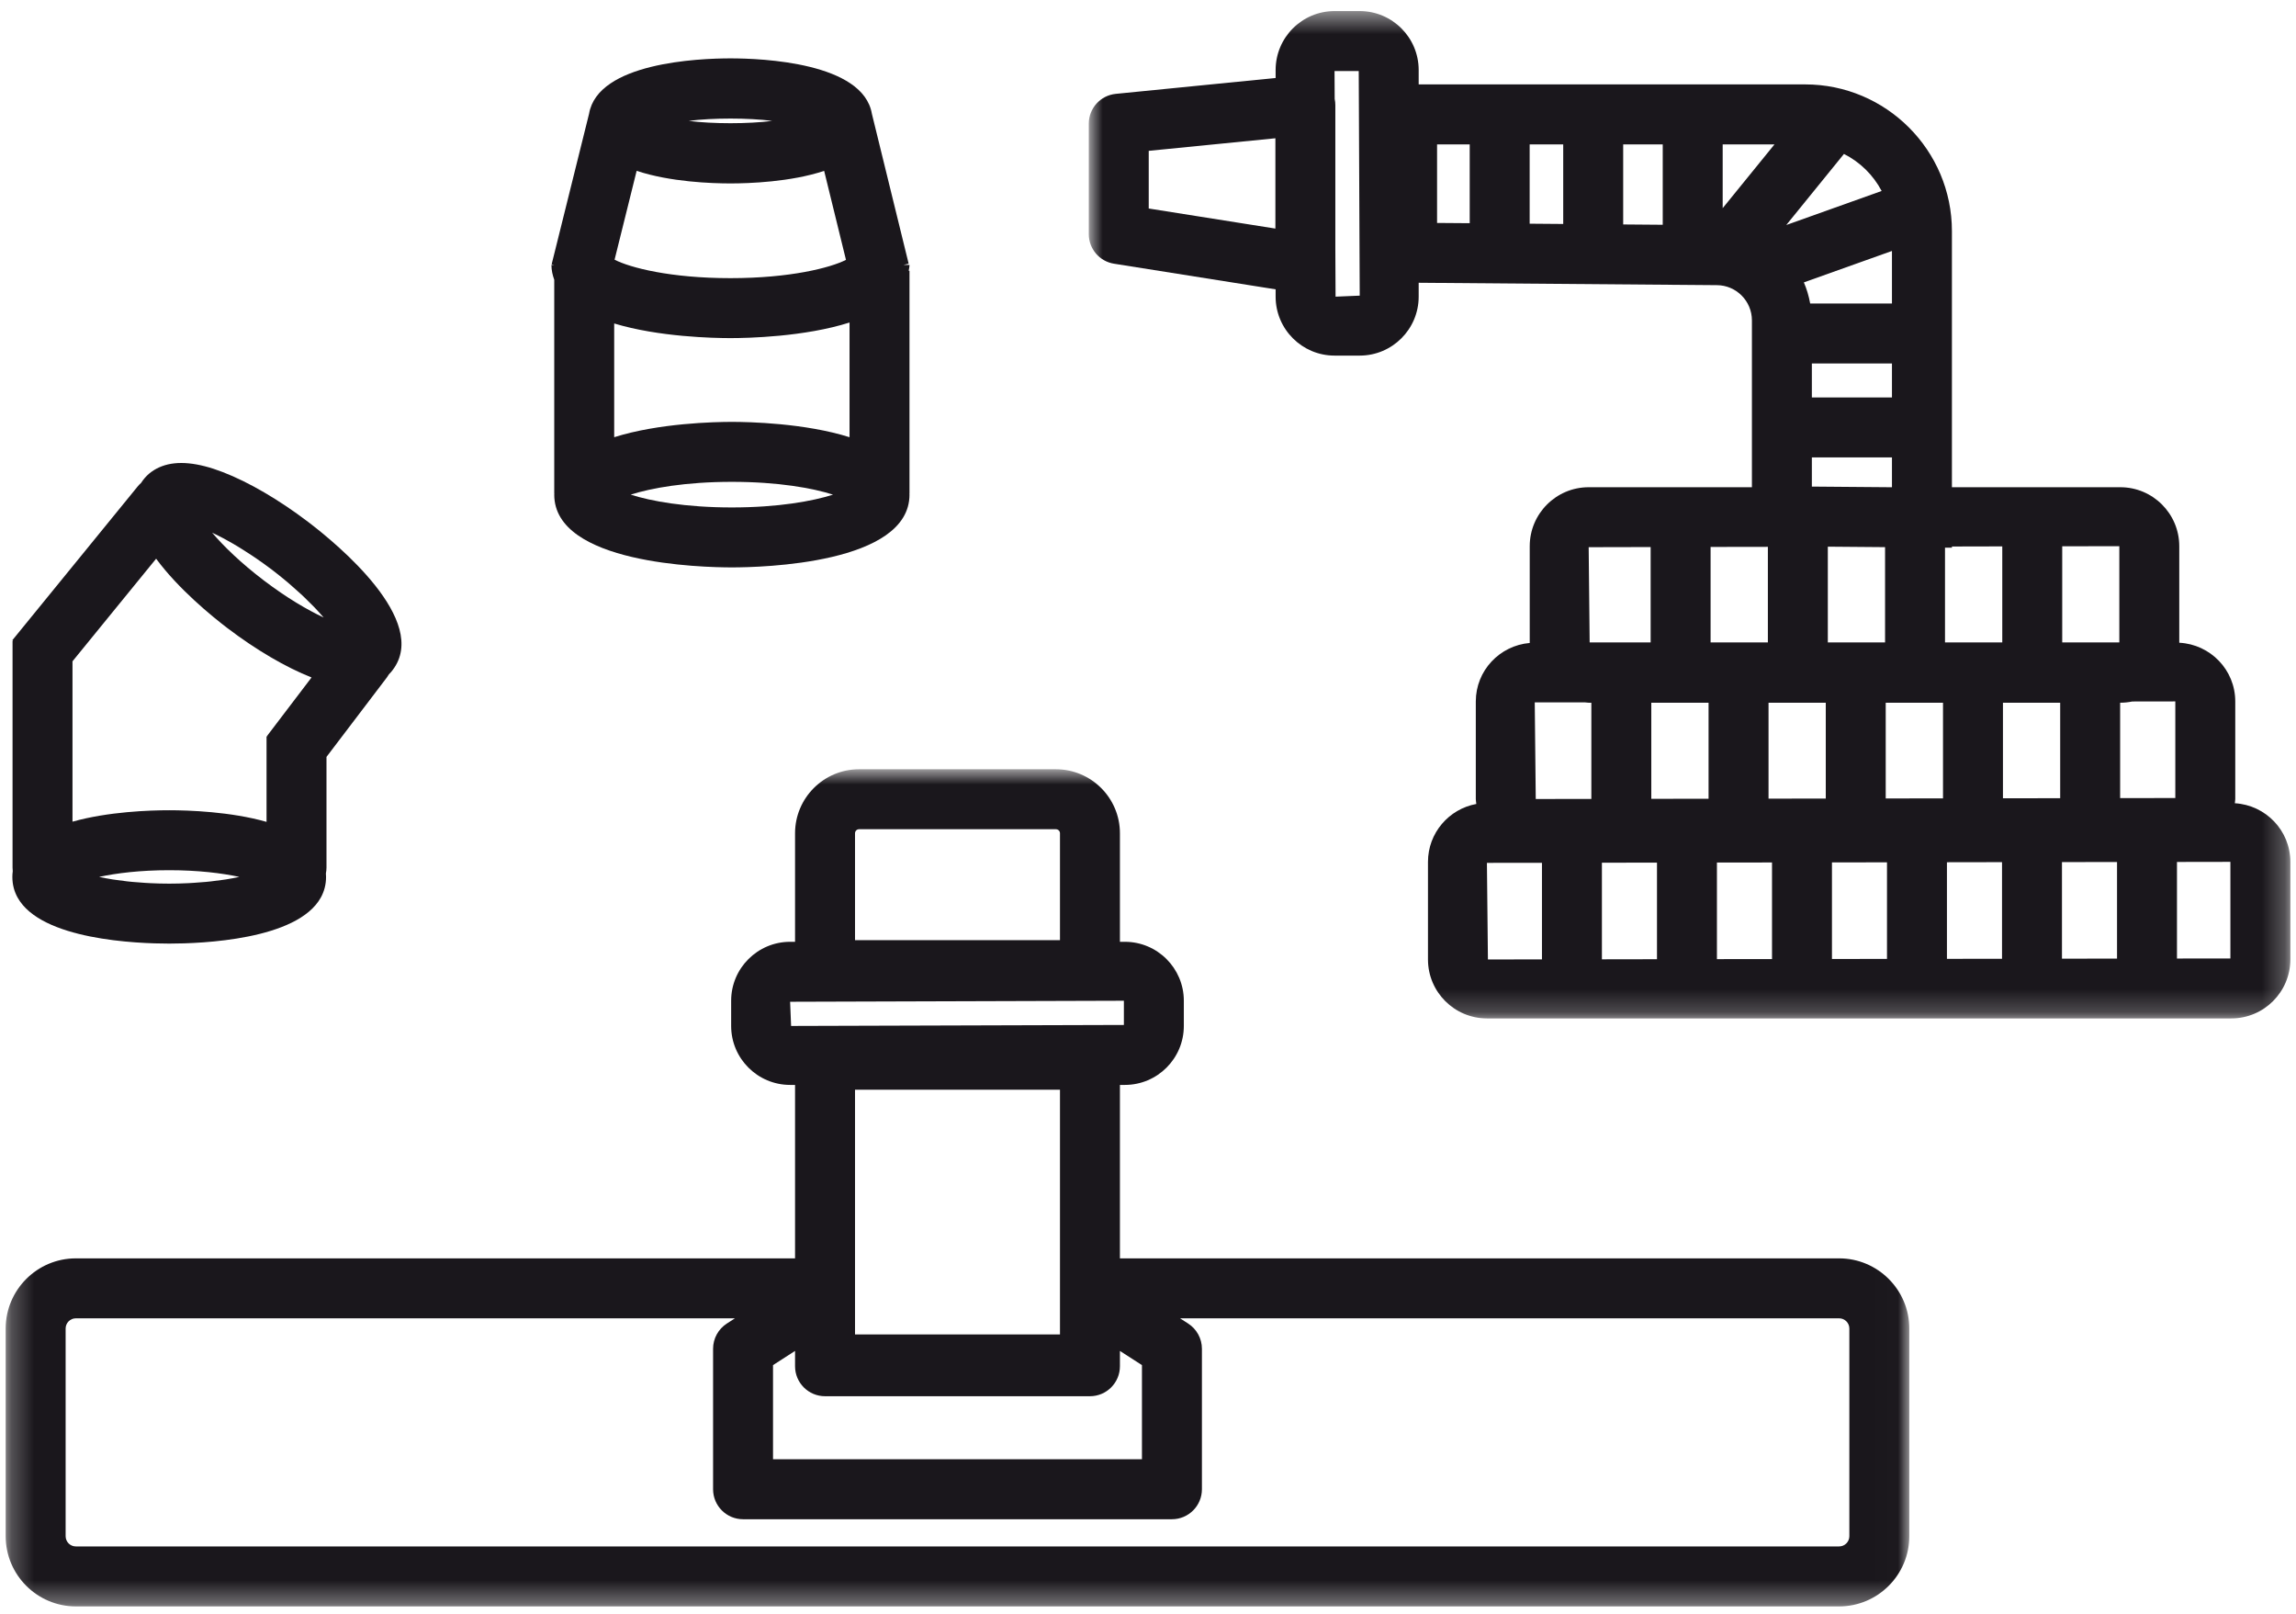
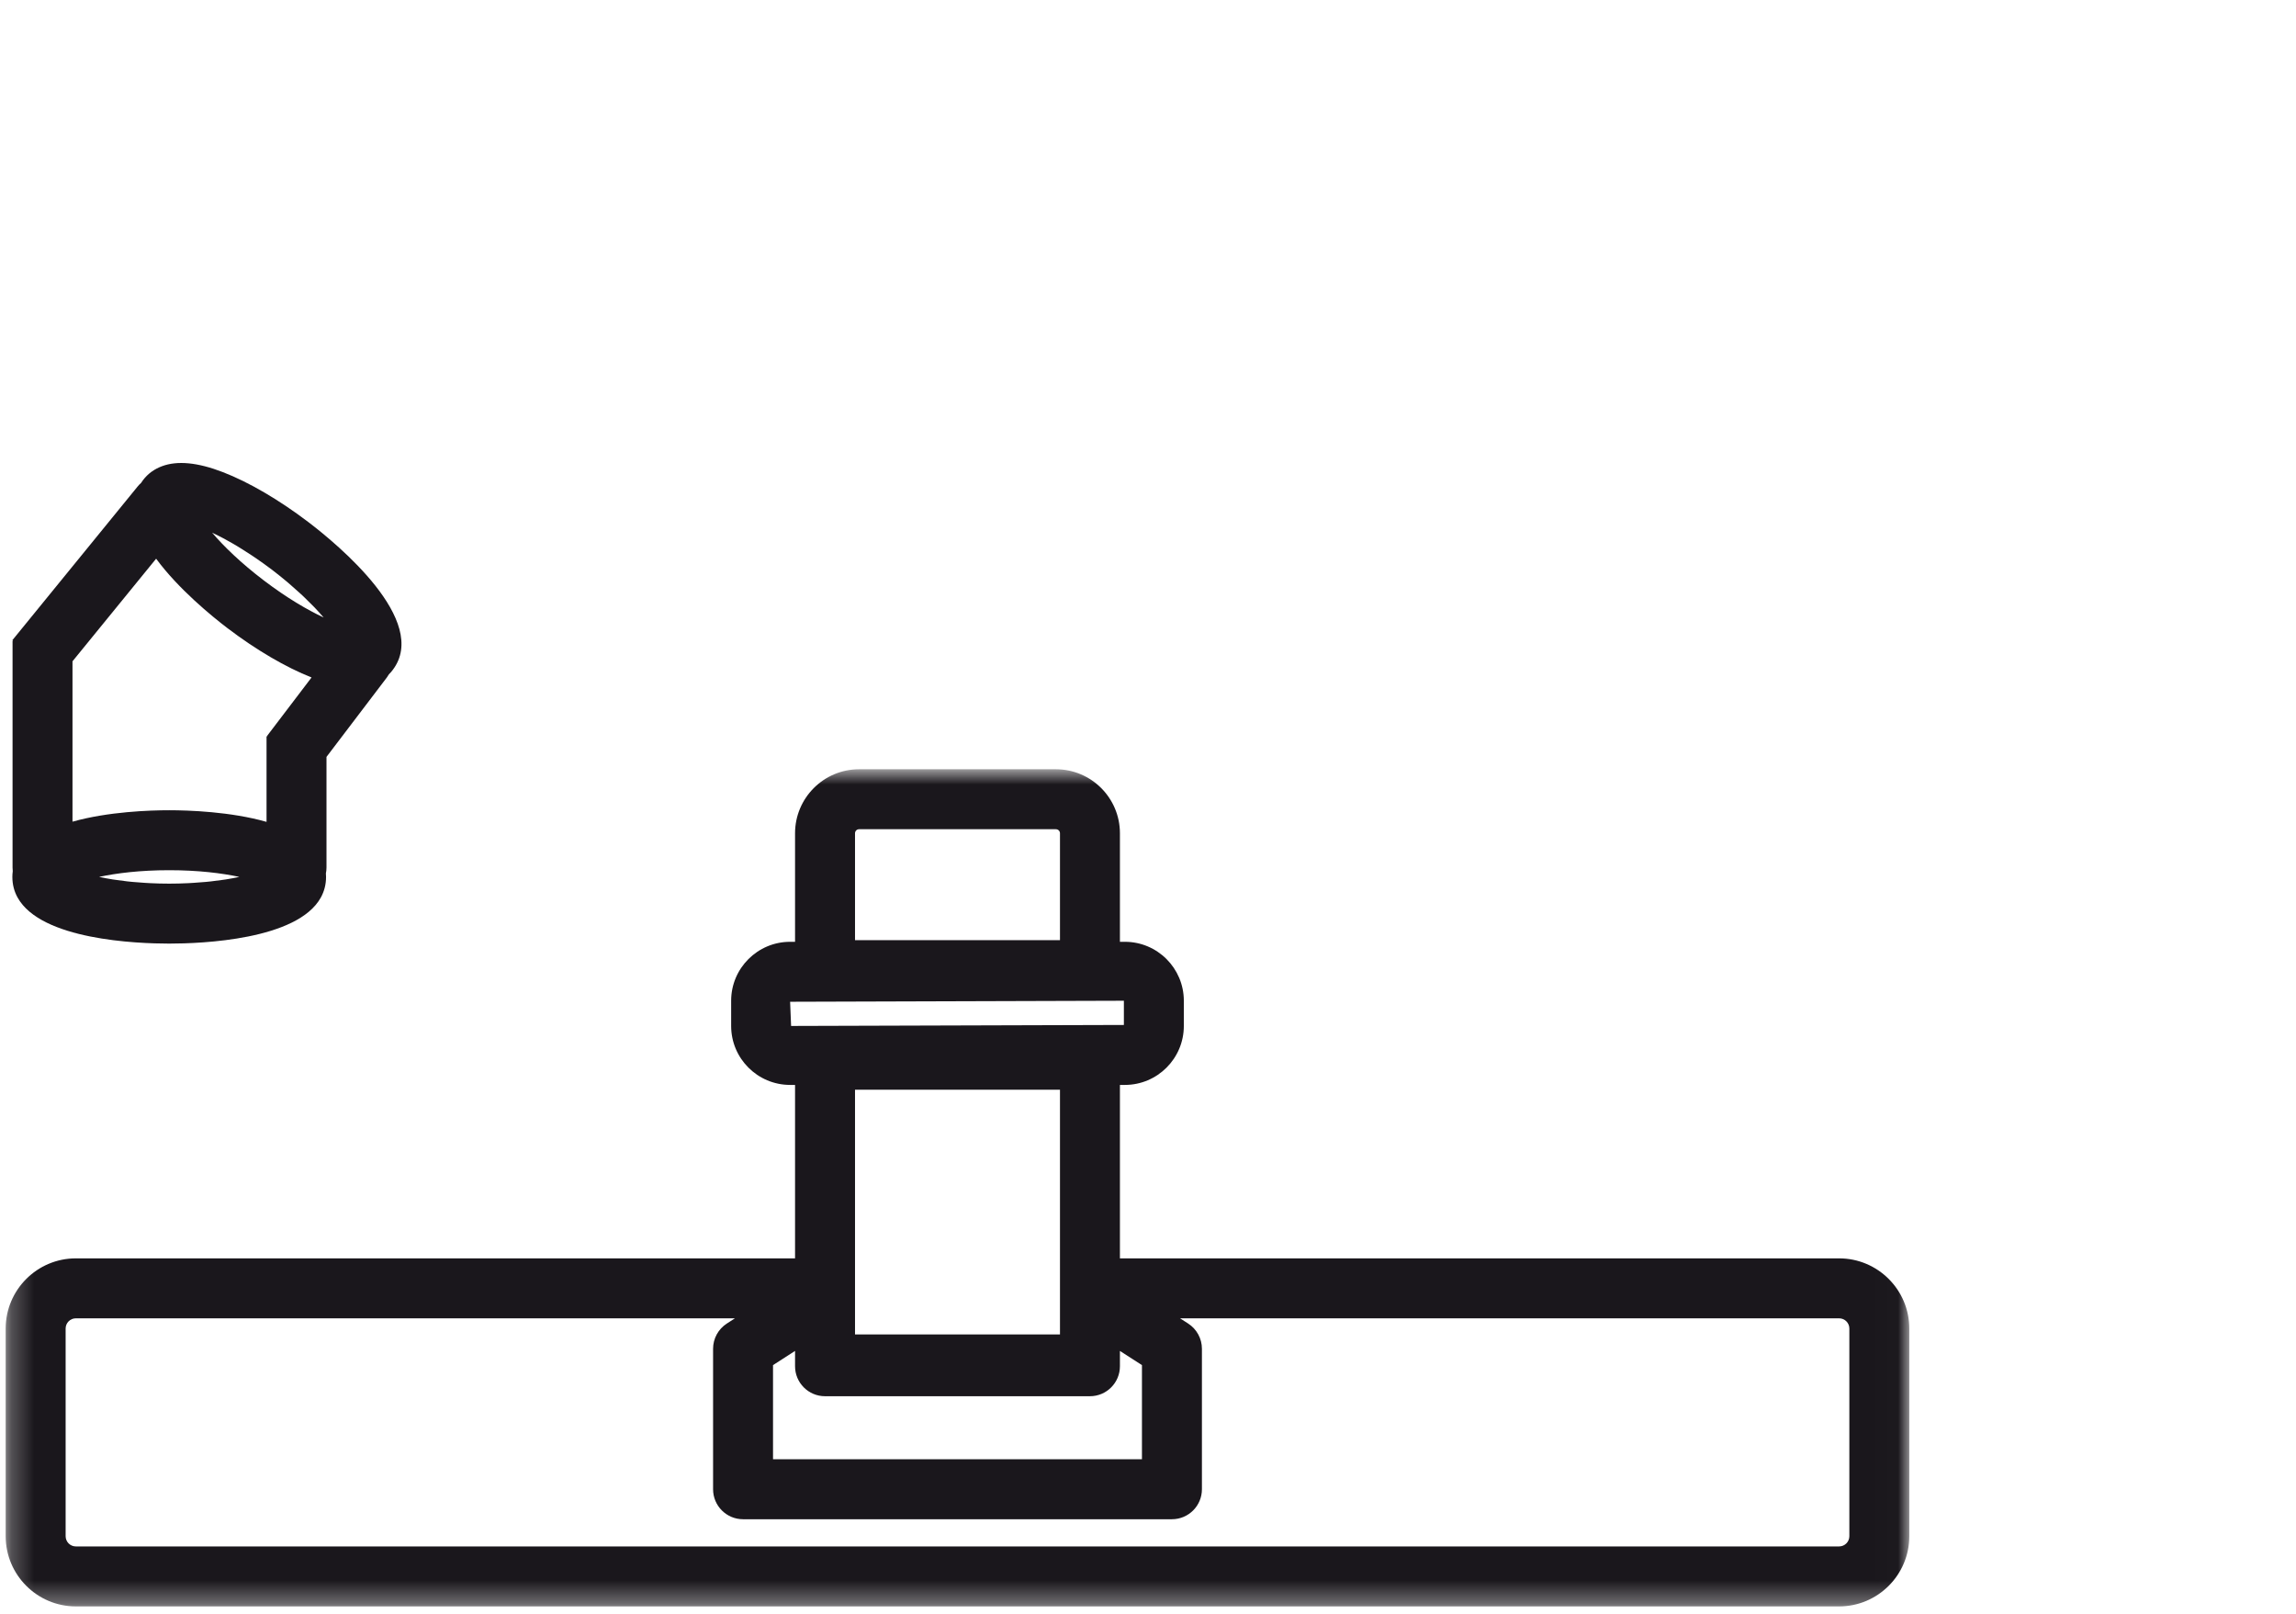
<svg xmlns="http://www.w3.org/2000/svg" width="101" height="71" viewBox="0 0 101 71" fill="none">
  <g id="kit-accessori">
    <g id="Group 3">
      <mask id="mask0" mask-type="alpha" maskUnits="userSpaceOnUse" x="0" y="33" width="84" height="38">
        <path id="Clip 2" fill-rule="evenodd" clip-rule="evenodd" d="M0.25 33.832H83.988V70.648H0.25V33.832Z" fill="white" />
      </mask>
      <g mask="url(#mask0)">
        <path id="Fill 1" fill-rule="evenodd" clip-rule="evenodd" d="M81.352 67.561C81.352 67.809 81.15 68.011 80.901 68.011H3.337C3.089 68.011 2.887 67.809 2.887 67.561V58.428C2.887 58.18 3.089 57.979 3.337 57.979H32.33L31.973 58.209C31.596 58.452 31.368 58.87 31.368 59.318V65.497C31.368 66.224 31.959 66.815 32.686 66.815H51.553C52.281 66.815 52.872 66.224 52.872 65.497V59.318C52.872 58.87 52.643 58.452 52.267 58.209L51.909 57.979H80.901C81.15 57.979 81.352 58.18 81.352 58.428V67.561ZM34.005 60.037L34.974 59.413V60.006V60.086C34.974 60.814 35.564 61.405 36.293 61.405H47.946C48.675 61.405 49.265 60.814 49.265 60.086V60.006V59.413L50.234 60.037V64.178H34.005V60.037ZM46.628 56.996V58.688H37.612V56.996V47.926H46.628V56.996ZM34.757 44.057L49.439 44.012V45.077L34.8 45.121L34.757 44.057ZM37.612 36.647C37.612 36.549 37.692 36.469 37.789 36.469H46.449C46.548 36.469 46.628 36.549 46.628 36.647V41.348H37.612V36.647ZM80.901 55.342H49.265V47.714H49.483C50.913 47.714 52.076 46.551 52.076 45.121V44.012C52.076 42.583 50.913 41.42 49.483 41.42H49.265V36.647C49.265 35.094 48.003 33.832 46.449 33.832H37.789C36.237 33.832 34.974 35.094 34.974 36.647V41.42H34.757C33.326 41.42 32.163 42.583 32.163 44.012V45.121C32.163 46.551 33.326 47.714 34.757 47.714H34.974V55.342H3.337C1.635 55.342 0.25 56.727 0.25 58.428V67.561C0.25 69.264 1.635 70.649 3.337 70.649H80.901C82.604 70.649 83.989 69.264 83.989 67.561V58.428C83.989 56.727 82.604 55.342 80.901 55.342Z" fill="#1A171C" />
      </g>
    </g>
    <path id="Fill 4" fill-rule="evenodd" clip-rule="evenodd" d="M12.616 25.579C12.678 25.632 12.736 25.683 12.796 25.735C12.937 25.855 13.071 25.975 13.198 26.092C13.256 26.145 13.313 26.197 13.367 26.249C13.496 26.372 13.617 26.492 13.731 26.609C13.764 26.643 13.802 26.68 13.836 26.714C13.976 26.863 14.106 27.005 14.222 27.14C14.226 27.146 14.23 27.15 14.235 27.156C13.533 26.828 12.623 26.301 11.604 25.526C10.586 24.752 9.834 24.017 9.331 23.427C9.339 23.432 9.347 23.434 9.354 23.438C9.514 23.514 9.686 23.599 9.866 23.695C9.904 23.716 9.944 23.739 9.983 23.761C10.131 23.841 10.284 23.929 10.442 24.024C10.502 24.061 10.566 24.1 10.628 24.139C10.778 24.231 10.932 24.331 11.09 24.436C11.154 24.48 11.216 24.52 11.281 24.565C11.503 24.718 11.729 24.879 11.963 25.056C12.195 25.233 12.41 25.408 12.616 25.579ZM10.505 38.571C10.329 38.608 10.139 38.644 9.934 38.677C9.892 38.683 9.847 38.688 9.804 38.695C9.638 38.72 9.464 38.743 9.281 38.763C9.208 38.771 9.131 38.778 9.056 38.786C8.883 38.802 8.703 38.816 8.517 38.827C8.438 38.832 8.361 38.838 8.28 38.841C8.013 38.854 7.736 38.862 7.443 38.862H7.442C7.15 38.862 6.874 38.854 6.607 38.841C6.525 38.838 6.447 38.832 6.367 38.827C6.183 38.816 6.004 38.802 5.832 38.786C5.756 38.778 5.678 38.771 5.604 38.763C5.422 38.743 5.25 38.72 5.086 38.695C5.042 38.689 4.994 38.683 4.951 38.676C4.747 38.644 4.558 38.608 4.383 38.571C4.376 38.569 4.369 38.567 4.362 38.565C5.12 38.402 6.164 38.271 7.443 38.271C8.722 38.271 9.766 38.402 10.524 38.565C10.517 38.567 10.511 38.569 10.505 38.571ZM10.008 27.627C11.272 28.587 12.581 29.352 13.705 29.794L11.749 32.365L11.769 32.381H11.725V36.145C10.15 35.696 8.293 35.634 7.443 35.634C6.598 35.634 4.758 35.695 3.189 36.137V29.084L6.868 24.571C7.849 25.904 9.322 27.104 10.008 27.627ZM0.552 28.189V38.151C0.552 38.207 0.555 38.261 0.561 38.315C0.549 38.405 0.544 38.49 0.544 38.566C0.544 38.906 0.626 39.207 0.774 39.473C1.807 41.338 6.026 41.499 7.443 41.499C8.86 41.499 13.08 41.338 14.113 39.473C14.26 39.207 14.343 38.906 14.343 38.566C14.343 38.519 14.34 38.468 14.336 38.413C14.353 38.329 14.362 38.241 14.362 38.151V33.288L17.019 29.793C17.052 29.748 17.083 29.702 17.11 29.654C17.175 29.59 17.231 29.526 17.275 29.465C18.922 27.3 14.847 23.936 13.558 22.956C12.275 21.981 10.943 21.203 9.807 20.765C8.691 20.333 7.798 20.252 7.125 20.504C6.794 20.627 6.512 20.826 6.292 21.114C6.263 21.152 6.234 21.195 6.204 21.241C6.149 21.289 6.098 21.341 6.052 21.399L0.543 28.157L0.583 28.189H0.552Z" fill="#1A171C" />
    <g id="Group 8">
      <mask id="mask1" mask-type="alpha" maskUnits="userSpaceOnUse" x="47" y="0" width="54" height="45">
-         <path id="Clip 7" fill-rule="evenodd" clip-rule="evenodd" d="M47.895 0.487H100.751V44.789H47.895V0.487Z" fill="white" />
-       </mask>
+         </mask>
      <g mask="url(#mask1)">
        <path id="Fill 6" fill-rule="evenodd" clip-rule="evenodd" d="M98.114 42.152L95.764 42.155V37.908L98.114 37.904V42.152ZM65.409 37.948L67.83 37.945V42.193L65.453 42.197L65.409 37.948ZM72.611 24.059V28.254H69.928L69.885 24.065L72.611 24.059ZM79.703 21.4V20.117H83.226V21.428H83.12L79.703 21.4ZM63.216 6.35H64.652V9.816L63.216 9.805V6.35ZM82.773 8.399L78.577 9.896L81.115 6.77C81.824 7.128 82.402 7.697 82.773 8.399ZM79.703 17.479H83.226V15.986H79.703V17.479ZM79.629 13.349C79.57 13.025 79.479 12.713 79.351 12.419L83.226 11.037V13.349H79.629ZM75.78 6.35H78.059L75.78 9.155V6.35ZM68.765 9.85L67.289 9.838V6.35H68.765V9.85ZM71.403 6.35H73.143V9.885L71.403 9.871V6.35ZM88.079 24.03V28.254H85.56V24.085L85.864 24.088V24.035L88.079 24.03ZM93.228 28.254H90.716V24.025L93.228 24.021V28.254ZM90.705 37.914L93.127 37.911V42.159L90.705 42.161V37.914ZM85.645 37.921L88.068 37.917V42.166L85.645 42.169V37.921ZM80.587 37.928L83.008 37.925V42.172L80.587 42.175V37.928ZM75.527 37.934L77.95 37.931V42.179L75.527 42.182V37.934ZM72.89 37.938V42.186L70.467 42.19V37.941L72.89 37.938ZM77.768 28.254H75.248V24.054L77.768 24.05V28.254ZM95.691 35.097L93.264 35.1V30.905H93.272C93.452 30.905 93.629 30.886 93.799 30.851L95.691 30.848V35.097ZM75.159 30.905V35.128L72.64 35.132V30.905H75.159ZM88.109 35.108V30.905H90.627V35.105L88.109 35.108ZM80.315 30.905V35.12L77.797 35.124V30.905H80.315ZM85.472 30.905V35.112L82.952 35.116V30.905H85.472ZM82.923 24.063V28.254H80.405V24.044H80.638L82.923 24.063ZM69.716 30.889C69.773 30.892 69.827 30.905 69.885 30.905H70.003V35.136L67.557 35.14L67.513 30.891L69.716 30.889ZM58.751 13.047L58.741 10.928V4.625C58.741 4.531 58.731 4.439 58.712 4.349L58.706 3.124H59.77L59.814 13.002L58.751 13.047ZM56.104 10.053L50.532 9.17V6.634L56.104 6.081V10.053ZM98.31 35.326C98.314 35.264 98.328 35.204 98.328 35.14V30.848C98.328 29.462 97.234 28.337 95.865 28.267V24.021C95.865 22.591 94.702 21.428 93.272 21.428H85.864V10.166C85.864 6.607 82.968 3.712 79.409 3.712H62.407V3.08C62.407 1.65 61.244 0.487 59.814 0.487H58.706C57.276 0.487 56.114 1.65 56.114 3.08V3.43L49.082 4.128C48.408 4.195 47.895 4.762 47.895 5.44V10.296C47.895 10.944 48.366 11.497 49.007 11.598L56.114 12.725V13.047C56.114 14.476 57.276 15.639 58.706 15.639H59.814C61.244 15.639 62.407 14.476 62.407 13.047V12.436L75.518 12.541C76.372 12.541 77.066 13.236 77.066 14.09V21.428H69.885C68.455 21.428 67.292 22.591 67.292 24.021V28.277C65.967 28.391 64.92 29.494 64.92 30.848V35.14C64.92 35.214 64.936 35.285 64.942 35.358C63.736 35.579 62.816 36.634 62.816 37.904V42.197C62.816 43.626 63.979 44.789 65.409 44.789H98.158C99.588 44.789 100.751 43.626 100.751 42.197V37.904C100.751 36.526 99.668 35.407 98.31 35.326Z" fill="#1A171C" />
      </g>
    </g>
-     <path id="Fill 9" fill-rule="evenodd" clip-rule="evenodd" d="M33.969 5.317C32.919 5.453 31.348 5.453 30.297 5.317C31.348 5.18 32.919 5.18 33.969 5.317ZM32.195 22.317C30.155 22.317 28.634 22.039 27.743 21.754C28.634 21.468 30.155 21.191 32.195 21.191C34.234 21.191 35.755 21.468 36.645 21.754C35.755 22.039 34.234 22.317 32.195 22.317ZM32.133 14.87C32.892 14.87 35.389 14.815 37.371 14.184V19.228C35.407 18.608 32.944 18.554 32.195 18.554C31.445 18.554 28.982 18.608 27.018 19.228V14.226C28.979 14.82 31.391 14.87 32.133 14.87ZM28.006 7.513C29.481 8.005 31.318 8.067 32.133 8.067C32.947 8.067 34.78 8.005 36.254 7.515L37.214 11.429C36.522 11.778 34.761 12.233 32.133 12.233C29.485 12.233 27.715 11.771 27.035 11.421L28.006 7.513ZM24.381 12.303V21.714H24.386C24.386 21.728 24.381 21.739 24.381 21.754C24.381 24.799 30.89 24.954 32.195 24.954C33.499 24.954 40.008 24.799 40.008 21.754C40.008 21.739 40.003 21.728 40.003 21.714H40.008V11.91H39.973C39.985 11.824 40.008 11.743 40.008 11.652H39.743L39.971 11.596L38.354 5.004C37.971 2.754 33.538 2.567 32.133 2.567C30.728 2.567 26.294 2.754 25.912 5.005L24.267 11.623L24.384 11.652H24.258C24.258 11.887 24.308 12.101 24.381 12.303Z" fill="#1A171C" />
  </g>
</svg>